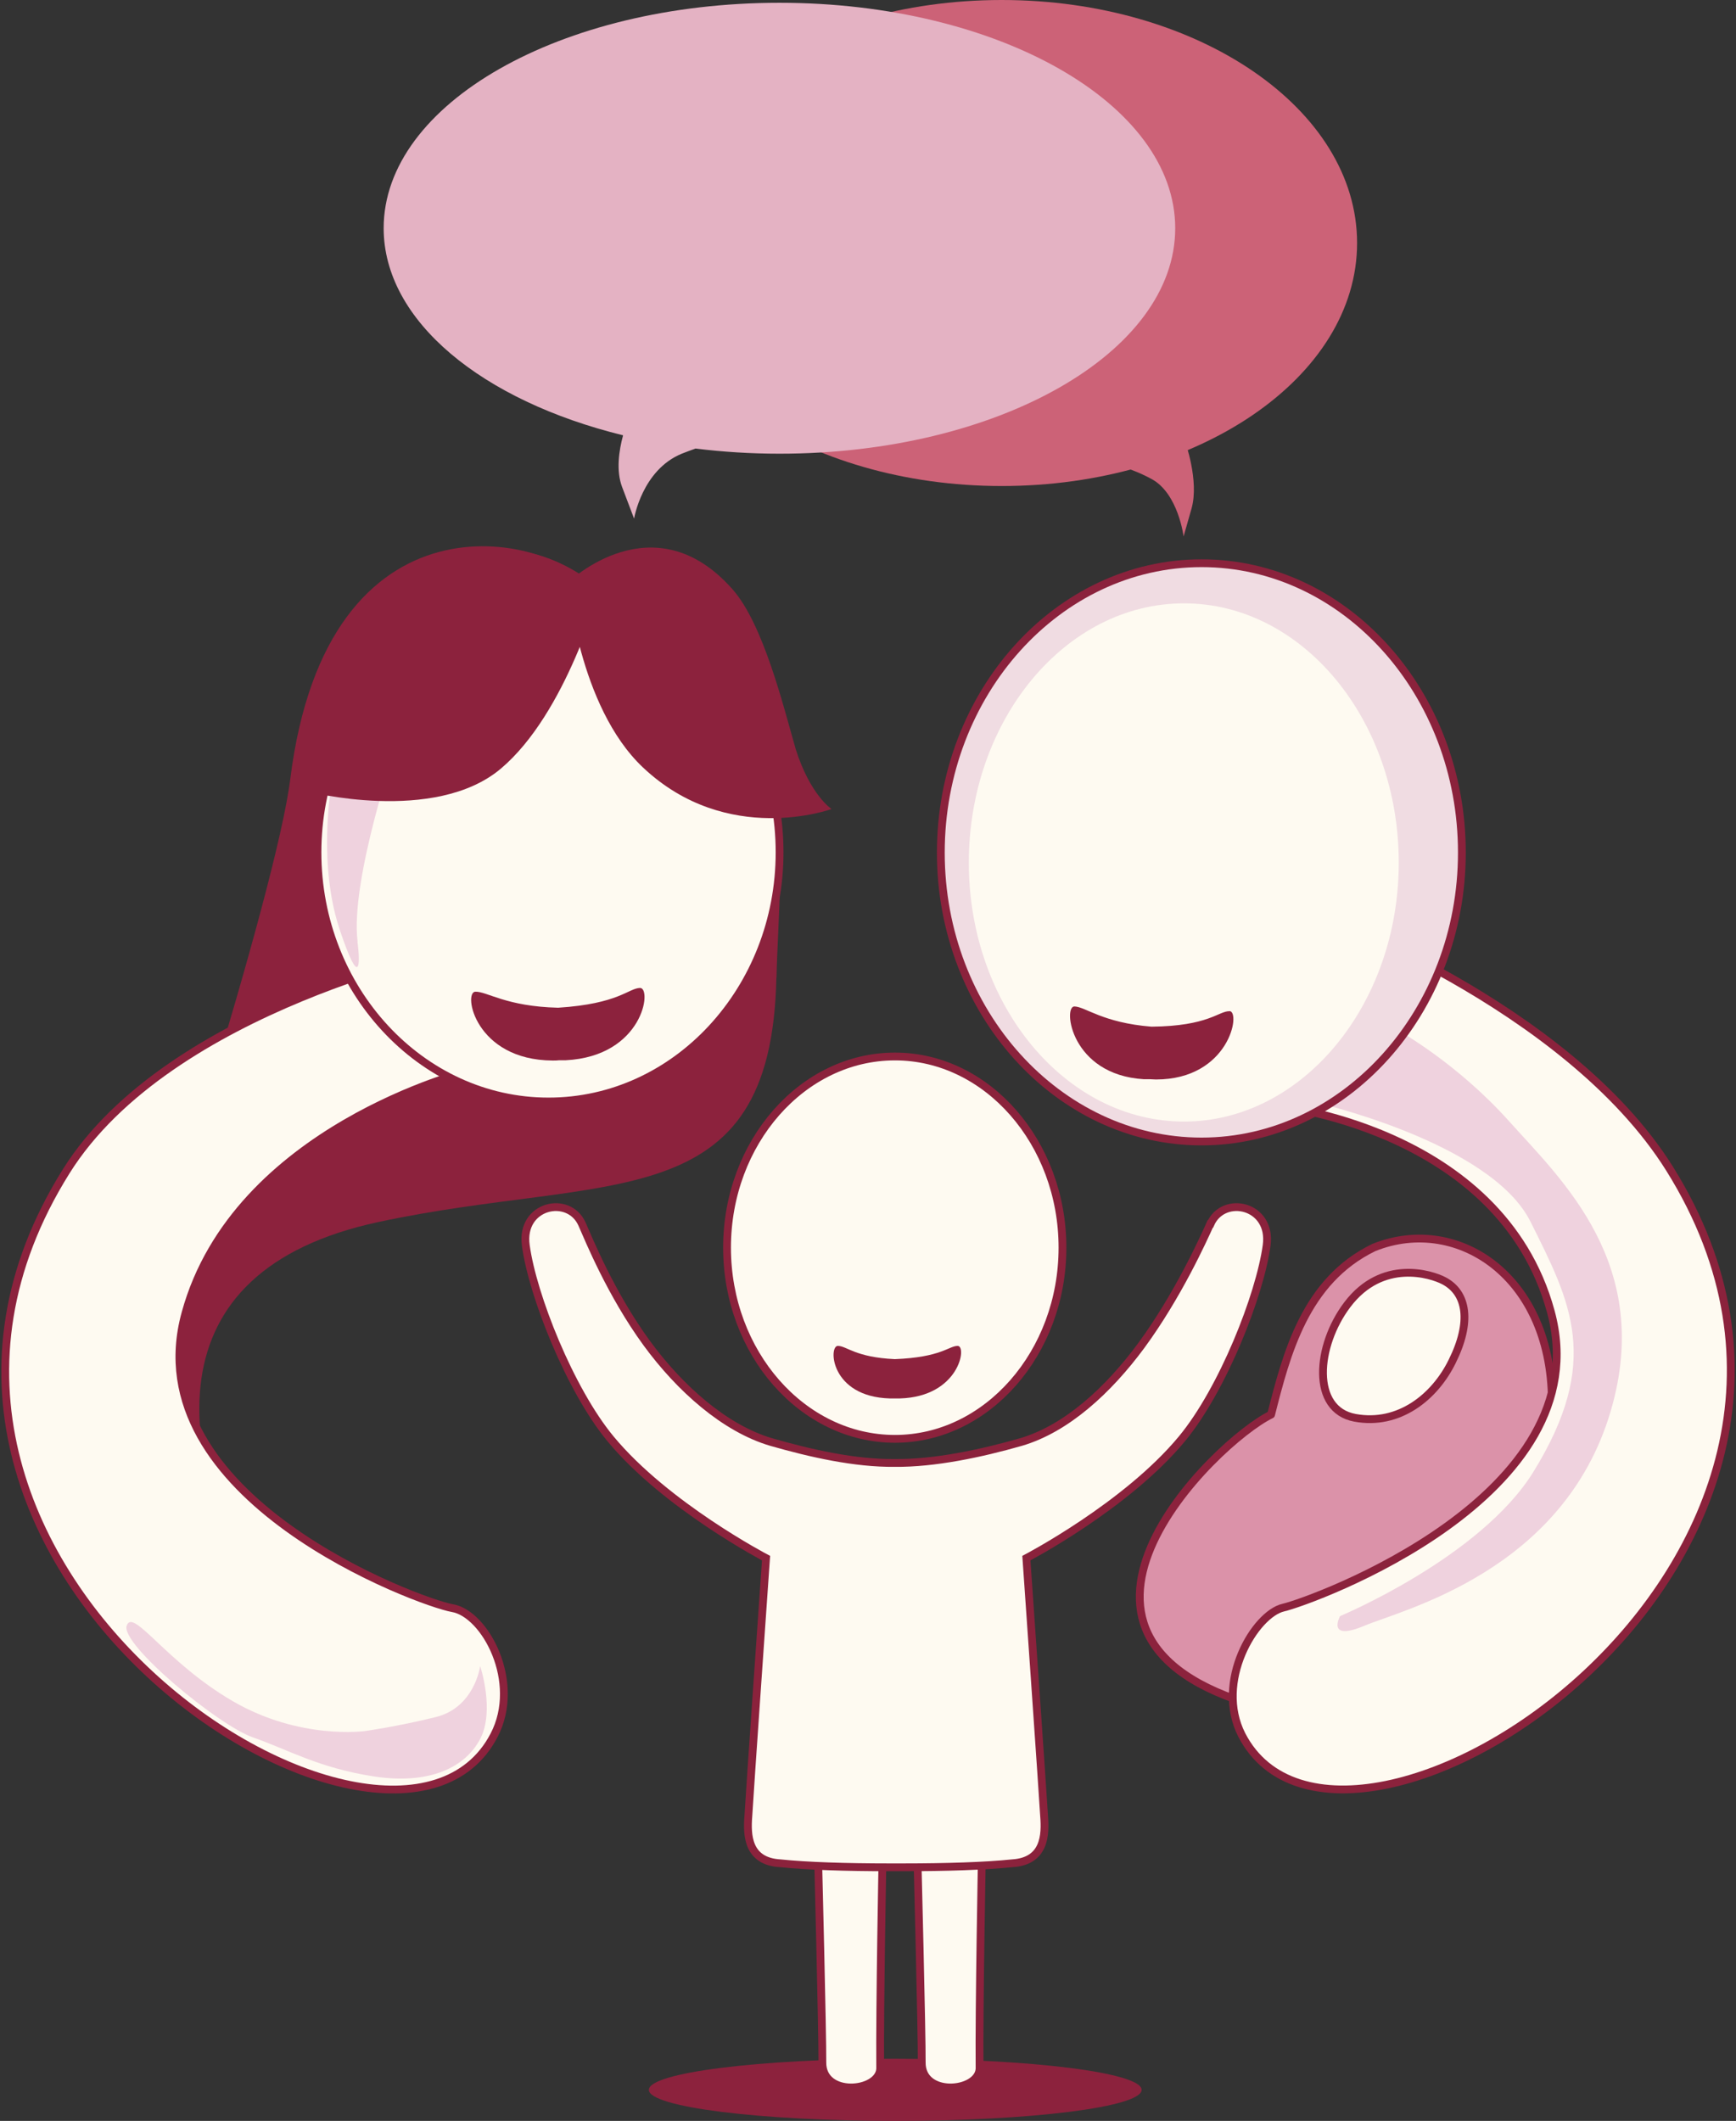
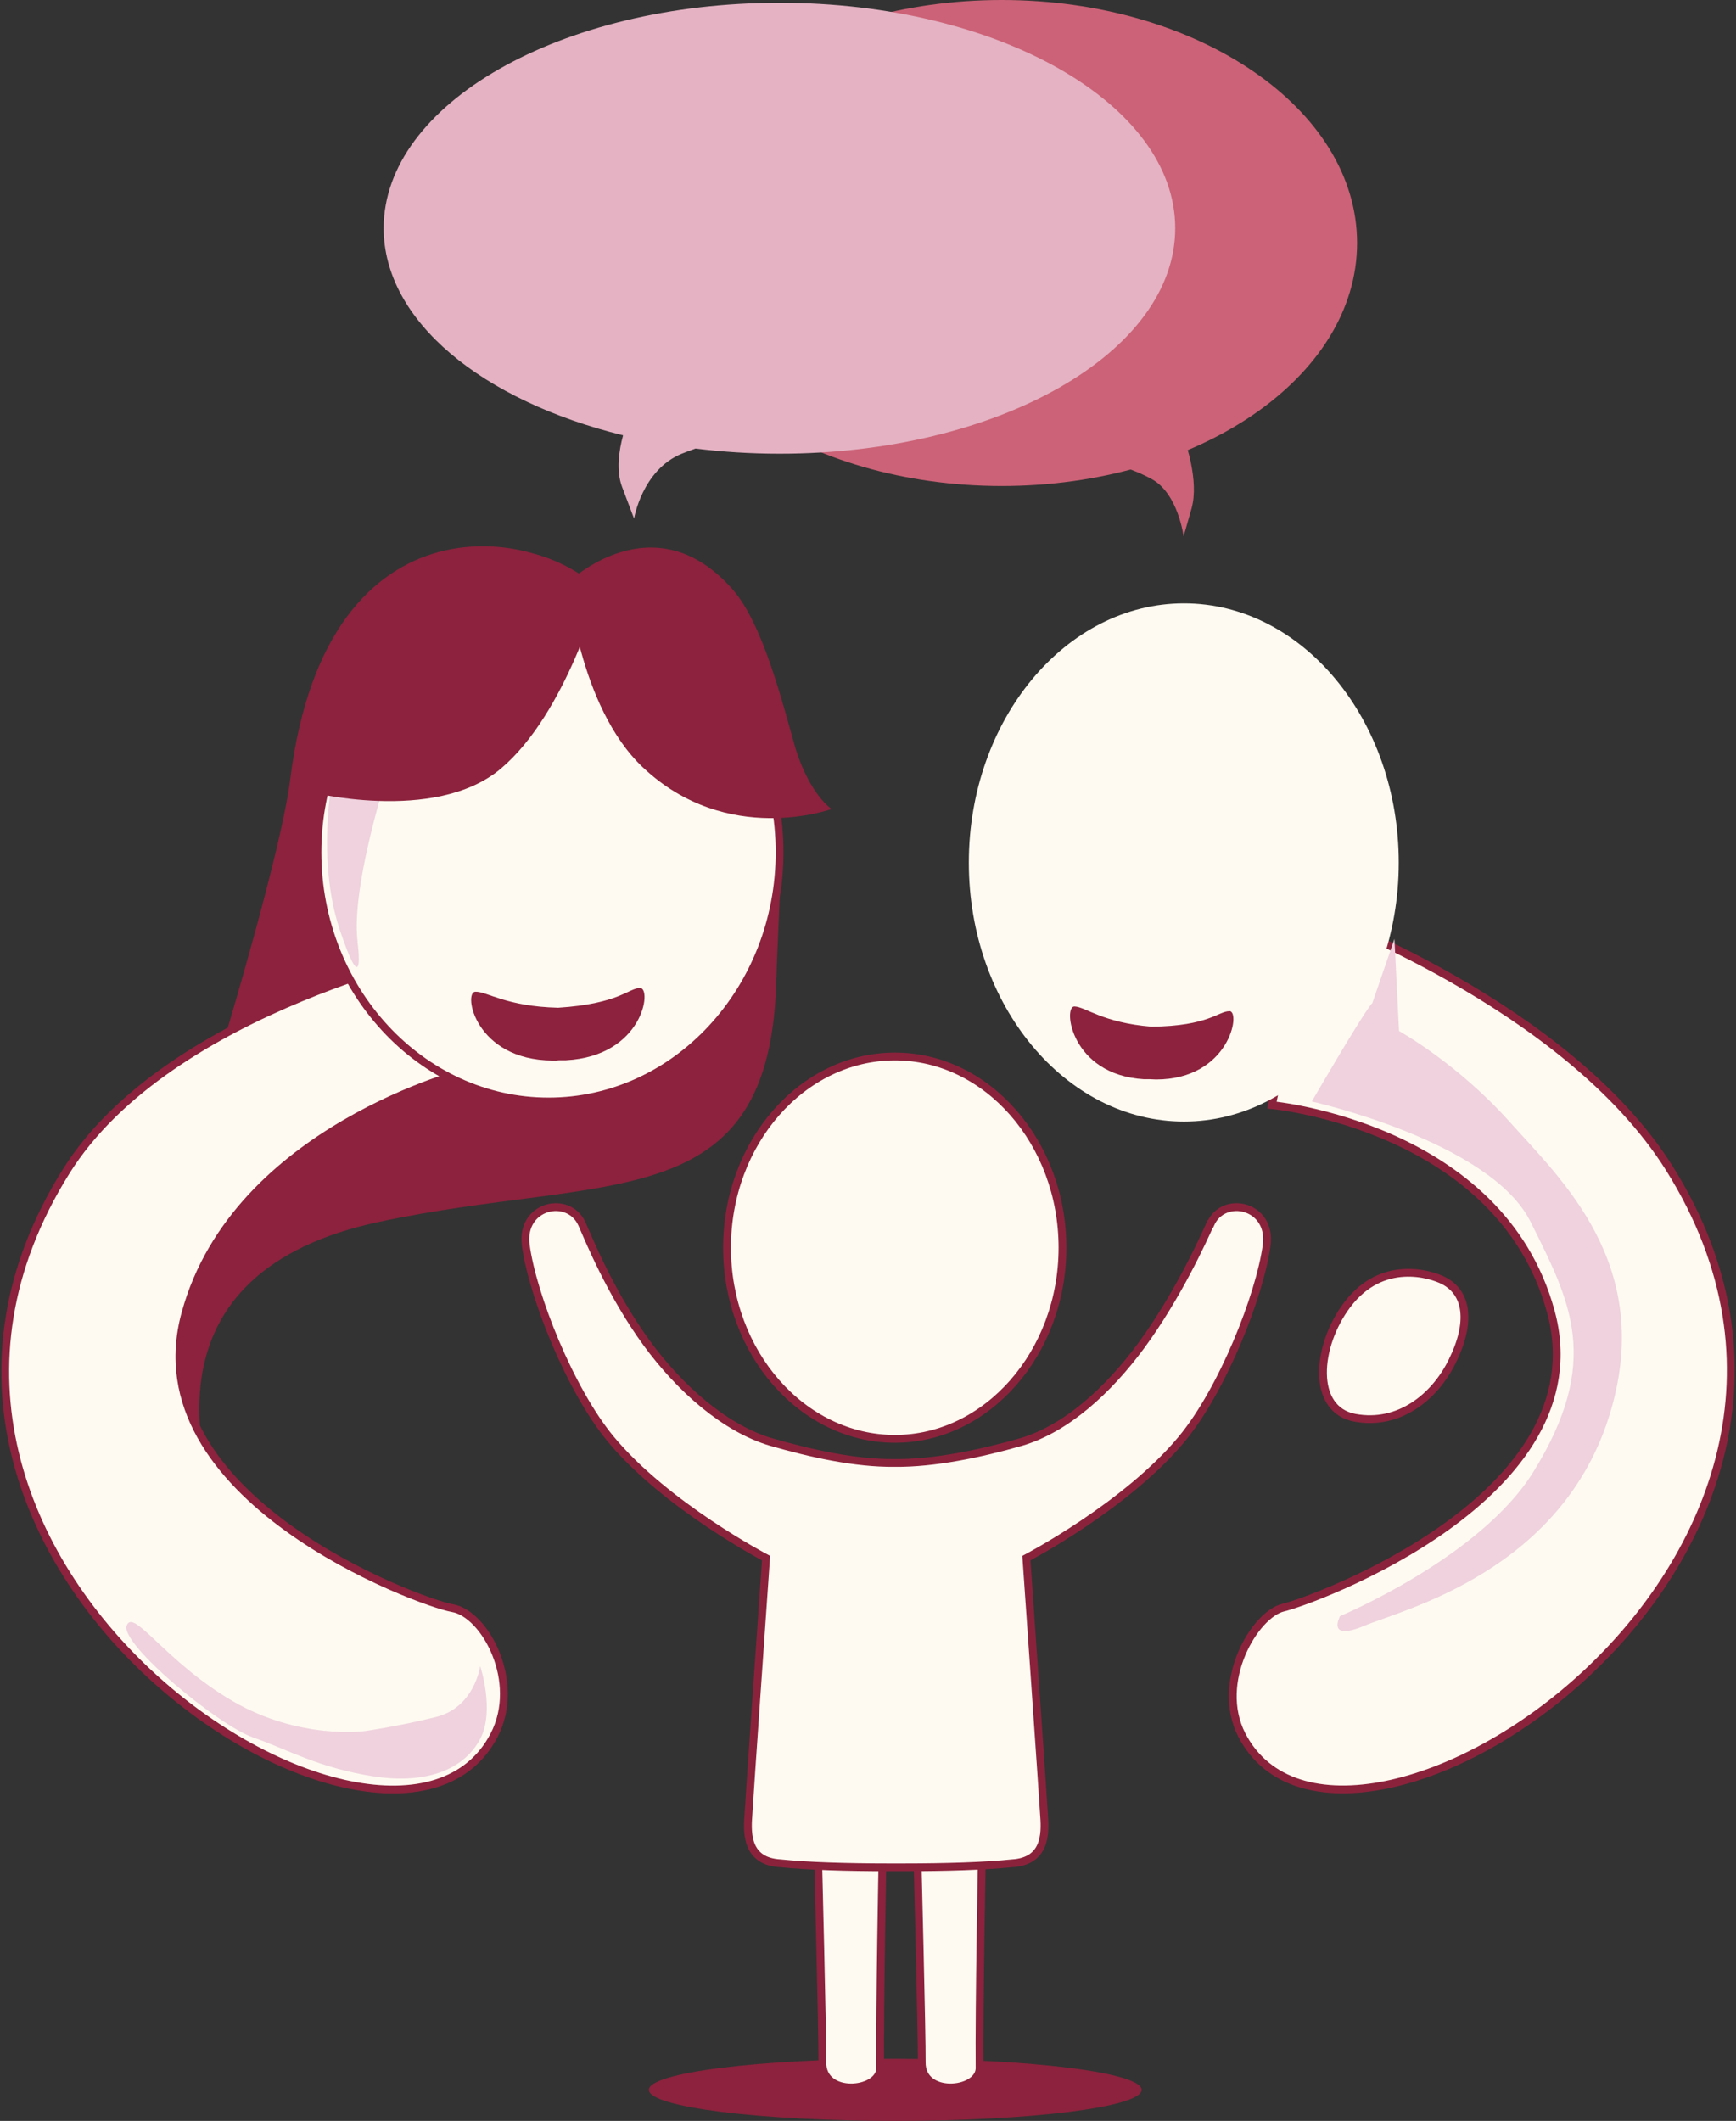
<svg xmlns="http://www.w3.org/2000/svg" width="167" height="204" viewBox="0 0 167 204" fill="none">
  <rect x="0" y="0" width="167" height="204" fill="#333333" stroke="none" />
  <g clip-path="url(#clip0_51_51)">
-     <path fill-rule="evenodd" clip-rule="evenodd" d="M122.277 136.063C123.765 130.219 125.548 123.196 132.157 119.993C140.335 116.696 149.827 123.022 149.264 135.929C149.089 140.137 128.149 165.923 122.116 164.422C96.846 158.11 116.901 138.663 122.277 136.063Z" fill="#DB92A9" stroke="#8C223D" stroke-width="0.75" stroke-linejoin="round" />
    <path fill-rule="evenodd" clip-rule="evenodd" d="M139.692 130.956C141.582 127.163 141.14 124.349 138.887 123.183C137.681 122.553 132.975 121.038 129.61 125.488C126.607 129.455 126.125 135.593 130.348 136.371C134.571 137.148 138.016 134.374 139.692 130.956Z" fill="#FEFAF1" stroke="#8C223D" stroke-width="0.75" stroke-miterlimit="10" />
    <path d="M86.121 204C99.211 204 109.823 202.662 109.823 201.011C109.823 199.361 99.211 198.022 86.121 198.022C73.031 198.022 62.419 199.361 62.419 201.011C62.419 202.662 73.031 204 86.121 204Z" fill="#8C223D" />
    <path fill-rule="evenodd" clip-rule="evenodd" d="M126.219 87.733C126.219 87.733 150.685 96.538 160.619 112.42C184.348 150.417 129.222 185.732 119.462 166.888C116.834 161.755 120.722 155.255 123.457 154.625C126.192 153.995 154.05 143.943 149.183 126.145C144.33 108.333 122.358 106.295 122.358 106.295L126.219 87.733Z" fill="#FEFAF1" stroke="#8B223C" stroke-width="0.75" stroke-miterlimit="10" />
    <path fill-rule="evenodd" clip-rule="evenodd" d="M84.901 178.401C84.901 178.401 84.619 193.037 84.673 198.974C84.566 201.239 79.069 201.735 79.109 198.357C79.136 195.985 78.694 178.441 78.694 178.441L84.901 178.401Z" fill="#FEFAF1" stroke="#8C223D" stroke-width="0.75" stroke-miterlimit="10" />
    <path fill-rule="evenodd" clip-rule="evenodd" d="M94.46 178.401C94.46 178.401 94.178 193.037 94.232 198.974C94.124 201.239 88.628 201.735 88.668 198.357C88.695 195.985 88.252 178.441 88.252 178.441L94.46 178.401Z" fill="#FEFAF1" stroke="#8C223D" stroke-width="0.75" stroke-miterlimit="10" />
    <path fill-rule="evenodd" clip-rule="evenodd" d="M74.686 94.019C74.216 117.326 58.437 112.809 36.398 117.54C14.358 122.271 16.516 139.963 26.008 156.394C17.012 154.143 11.047 132.618 12.361 128.959C13.768 125.394 26.531 86.031 27.925 74.92C31.478 46.507 52.767 51.238 57.016 56.599C59.215 59.373 60.582 56.411 64.148 57.819C77.742 62.898 74.887 84.154 74.699 94.019H74.686Z" fill="#8C223D" />
    <path fill-rule="evenodd" clip-rule="evenodd" d="M43.986 91.191C43.986 91.191 16.302 96.78 6.368 112.662C-17.321 150.497 37.765 185.692 47.525 166.915C50.206 161.782 46.667 155.215 43.53 154.679C40.393 154.143 12.937 144.037 17.844 126.305C22.697 108.574 45.085 103.025 45.085 103.025L43.986 91.191Z" fill="#FEFAF1" stroke="#8C223D" stroke-width="0.75" stroke-miterlimit="10" />
    <path fill-rule="evenodd" clip-rule="evenodd" d="M52.767 105.947C40.486 105.947 30.539 95.131 30.539 81.983C30.539 68.835 40.473 58.02 52.767 58.02C65.046 58.02 74.994 68.742 74.994 81.983C74.994 95.131 65.06 105.947 52.767 105.947Z" fill="#FEFAF1" stroke="#8C223D" stroke-width="0.75" stroke-miterlimit="10" />
    <path fill-rule="evenodd" clip-rule="evenodd" d="M54.643 56.036C54.643 56.036 55.622 67.924 61.842 73.808C69.966 81.487 79.994 77.815 79.994 77.815C79.994 77.815 77.943 76.475 76.549 72.065C75.342 67.857 73.439 60.07 70.489 56.706C62.861 48.035 54.643 56.023 54.643 56.023V56.036Z" fill="#8C223D" />
    <path fill-rule="evenodd" clip-rule="evenodd" d="M86.094 138.395C77.206 138.395 69.94 130.125 69.94 120.006C69.94 109.874 77.206 101.618 86.094 101.618C94.942 101.618 102.208 109.887 102.208 120.006C102.208 130.125 94.942 138.395 86.094 138.395Z" fill="#FEFAF1" stroke="#8B223C" stroke-width="0.75" stroke-miterlimit="10" />
    <path d="M96.363 46.748C115.243 46.748 130.549 36.283 130.549 23.374C130.549 10.465 115.243 0 96.363 0C77.483 0 62.178 10.465 62.178 23.374C62.178 36.283 77.483 46.748 96.363 46.748Z" fill="#CC6277" />
    <path fill-rule="evenodd" clip-rule="evenodd" d="M113.979 42.392C113.979 42.392 115.386 46.225 114.622 48.919L113.858 51.6C113.858 51.6 113.349 47.472 110.788 46.078C108.228 44.684 105.922 44.429 105.922 44.429L113.979 42.379V42.392Z" fill="#CC6277" />
    <path fill-rule="evenodd" clip-rule="evenodd" d="M36.907 21.953C36.907 9.971 53.96 0.268 74.98 0.268C96.015 0.268 113.054 9.985 113.054 21.953C113.054 33.922 96.001 43.639 74.98 43.639C72.205 43.639 69.511 43.464 66.91 43.143C66.481 43.29 66.038 43.464 65.583 43.639C61.762 45.207 60.998 49.884 60.998 49.884L59.845 46.842C59.255 45.274 59.537 43.357 59.939 41.87C46.399 38.546 36.907 30.879 36.907 21.94V21.953Z" fill="#E4B2C3" />
    <path fill-rule="evenodd" clip-rule="evenodd" d="M131.997 96.498C131.219 97.276 126.192 105.947 126.192 105.947C126.192 105.947 143.352 109.767 147.226 117.5C151.1 125.247 154.103 130.903 147.508 141.571C142.413 149.814 128.913 155.443 128.913 155.443C128.913 155.443 127.546 157.922 131.232 156.381C134.906 154.826 150.376 151.167 154.934 135.768C159.117 121.641 150.216 113.479 145.188 107.864C140.161 102.248 134.584 99.165 134.584 99.165L134.142 90.306L132.01 96.498H131.997Z" fill="#EFD2DE" />
-     <path fill-rule="evenodd" clip-rule="evenodd" d="M115.588 109.794C101.766 109.794 90.505 97.289 90.505 82.01C90.505 66.691 101.766 54.173 115.588 54.173C129.409 54.173 140.63 66.678 140.63 82.01C140.63 97.289 129.369 109.794 115.588 109.794Z" fill="#F0DCE2" stroke="#8B223C" stroke-width="0.75" stroke-miterlimit="10" />
    <path fill-rule="evenodd" clip-rule="evenodd" d="M113.898 107.877C102.49 107.877 93.199 96.672 93.199 82.975C93.199 69.237 102.503 58.033 113.898 58.033C125.294 58.033 134.557 69.237 134.557 82.975C134.557 96.672 125.253 107.877 113.898 107.877Z" fill="#FEFAF1" />
    <path fill-rule="evenodd" clip-rule="evenodd" d="M34.4 90.574C33.649 84.597 38.248 71.328 38.248 71.328L33.891 68.956L32.604 71.57C32.604 71.57 29.976 81.367 32.697 89.475C34.574 95.051 34.695 92.947 34.387 90.574H34.4Z" fill="#EFD2DE" />
    <path fill-rule="evenodd" clip-rule="evenodd" d="M57.727 56.612C57.727 56.612 54.536 68.581 48.168 73.942C41.787 79.303 29.507 76.113 29.507 76.113C32.51 59.507 44.87 46.158 57.727 56.626V56.612Z" fill="#8C223D" />
    <path fill-rule="evenodd" clip-rule="evenodd" d="M46.184 160.281C46.184 160.281 45.661 164.235 41.907 165.159C38.154 166.084 35.111 166.5 35.111 166.5C35.111 166.5 28.863 167.384 22.402 163.632C15.94 159.879 12.803 154.598 12.186 156.367C11.569 158.136 20.981 165.95 24.346 167.116C27.71 168.282 30.606 170.038 35.982 170.869C41.358 171.686 44.776 169.971 46.197 167.25C47.618 164.543 46.197 160.268 46.197 160.268L46.184 160.281Z" fill="#EFD2DE" />
    <path fill-rule="evenodd" clip-rule="evenodd" d="M116.419 117.728C115.748 119.229 113.295 124.644 109.783 129.428C106.619 133.717 102.597 137.416 98.213 138.703C94.379 139.802 89.888 140.753 86.067 140.713C82.246 140.753 78.024 139.802 74.189 138.703C69.725 137.389 65.395 133.543 62.204 129.174C58.772 124.469 56.641 119.216 55.984 117.728C54.71 114.887 50.045 115.905 50.581 119.792C51.238 124.617 54.831 133.677 58.732 138.395C64.081 144.855 73.693 149.867 73.693 149.867C73.693 149.867 72.044 173.469 71.991 174.662C71.843 176.498 71.91 179.044 75.061 179.219C77.635 179.487 81.429 179.607 85.504 179.607C85.732 179.607 85.973 179.607 86.215 179.607C86.456 179.607 86.684 179.607 86.925 179.607C91.001 179.607 94.795 179.487 97.369 179.219C100.519 179.031 100.586 176.485 100.439 174.662C100.385 173.482 98.736 149.867 98.736 149.867C98.736 149.867 108.348 144.855 113.697 138.395C117.612 133.664 121.191 124.603 121.848 119.792C122.384 115.905 117.706 114.887 116.446 117.728H116.419Z" fill="#FEFAF1" stroke="#8B223C" stroke-width="0.75" stroke-miterlimit="10" />
    <path fill-rule="evenodd" clip-rule="evenodd" d="M61.574 95.024C60.448 95.051 59.55 96.552 53.691 96.927C48.678 96.806 46.854 95.359 45.728 95.386C44.535 95.413 45.688 101.966 53.169 102.007C53.397 102.007 53.598 102.007 53.799 101.98C54 101.98 54.201 101.98 54.429 101.98C61.896 101.591 62.754 94.984 61.561 95.024H61.574Z" fill="#8C223D" />
    <path fill-rule="evenodd" clip-rule="evenodd" d="M118.282 97.262C117.223 97.235 116.298 98.696 110.775 98.75C106.069 98.375 104.42 96.833 103.361 96.806C102.235 96.766 102.986 103.374 110.024 103.803C110.238 103.803 110.426 103.803 110.614 103.803C110.815 103.803 111.003 103.829 111.204 103.829C118.255 103.829 119.408 97.276 118.269 97.249L118.282 97.262Z" fill="#8C223D" />
-     <path fill-rule="evenodd" clip-rule="evenodd" d="M92.127 129.455C91.269 129.455 90.558 130.554 86.081 130.728C82.26 130.554 81.456 129.455 80.597 129.455C79.686 129.455 79.874 134.347 85.598 134.508C85.678 134.508 85.88 134.508 86.081 134.508C86.282 134.508 86.483 134.508 86.563 134.508C92.274 134.347 93.052 129.455 92.127 129.455Z" fill="#8C223D" />
  </g>
  <defs>
    <clipPath id="clip0_51_51">
      <rect width="167" height="204" fill="white" />
    </clipPath>
  </defs>
</svg>